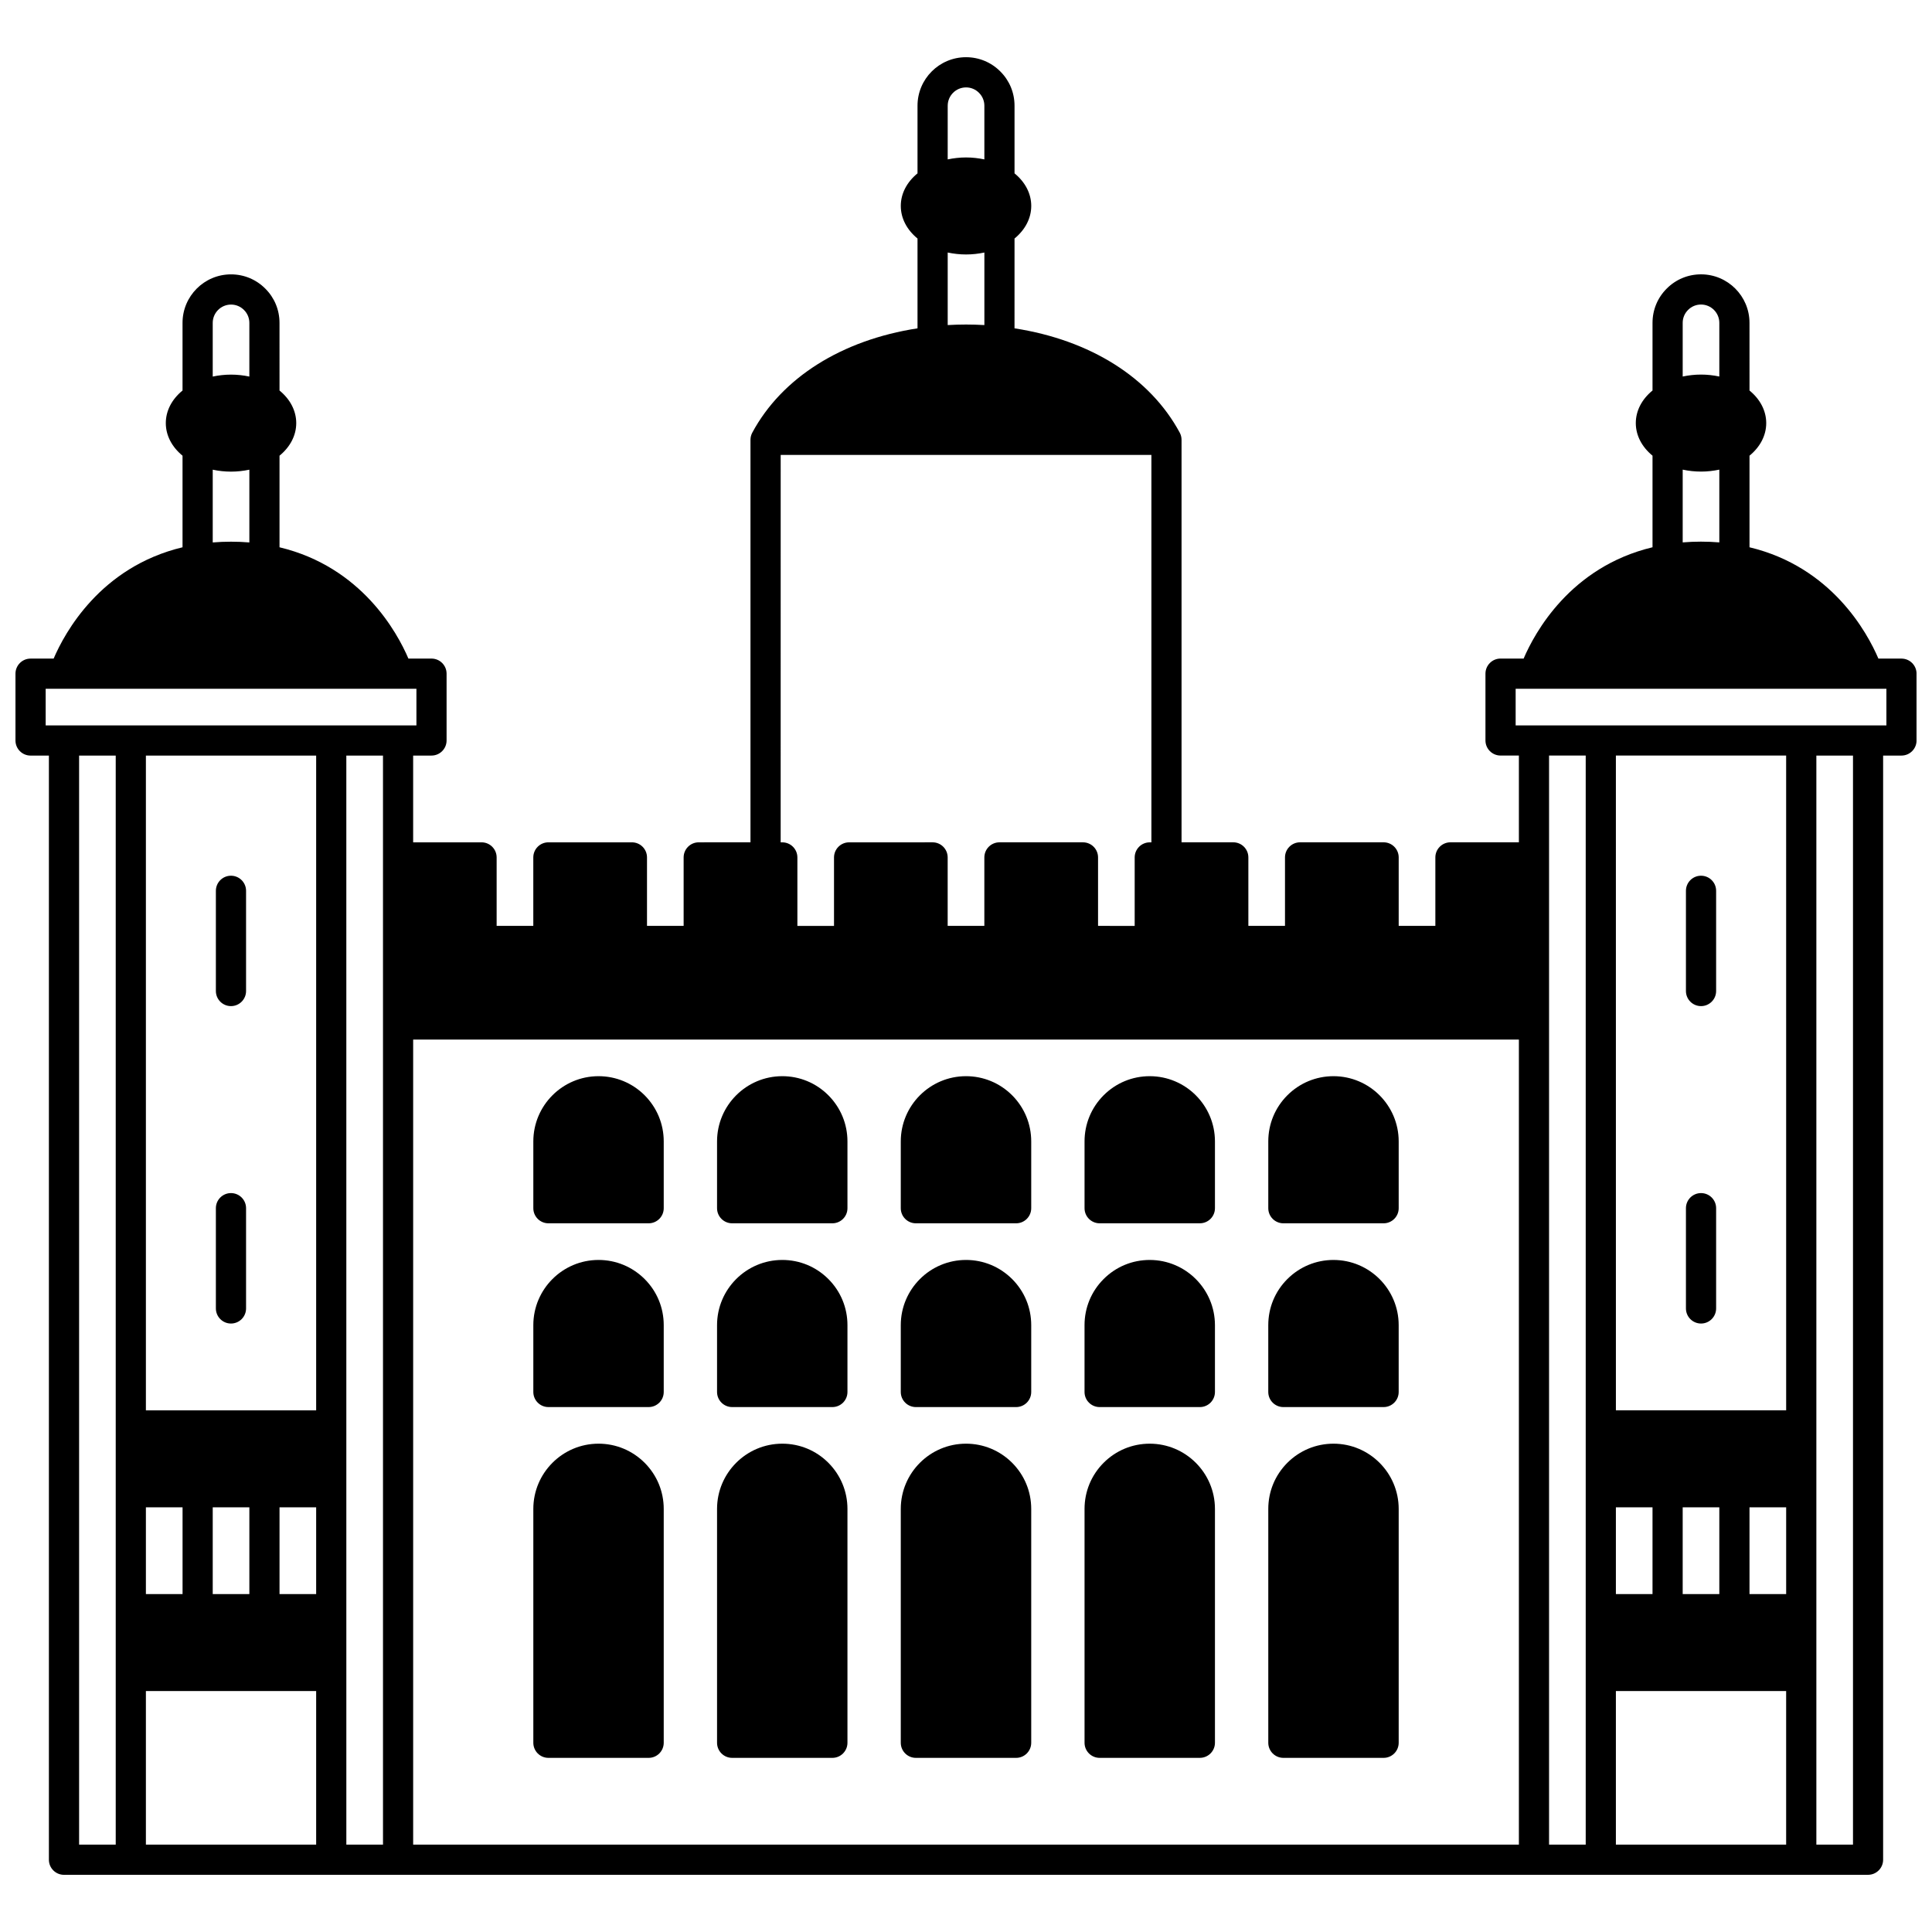
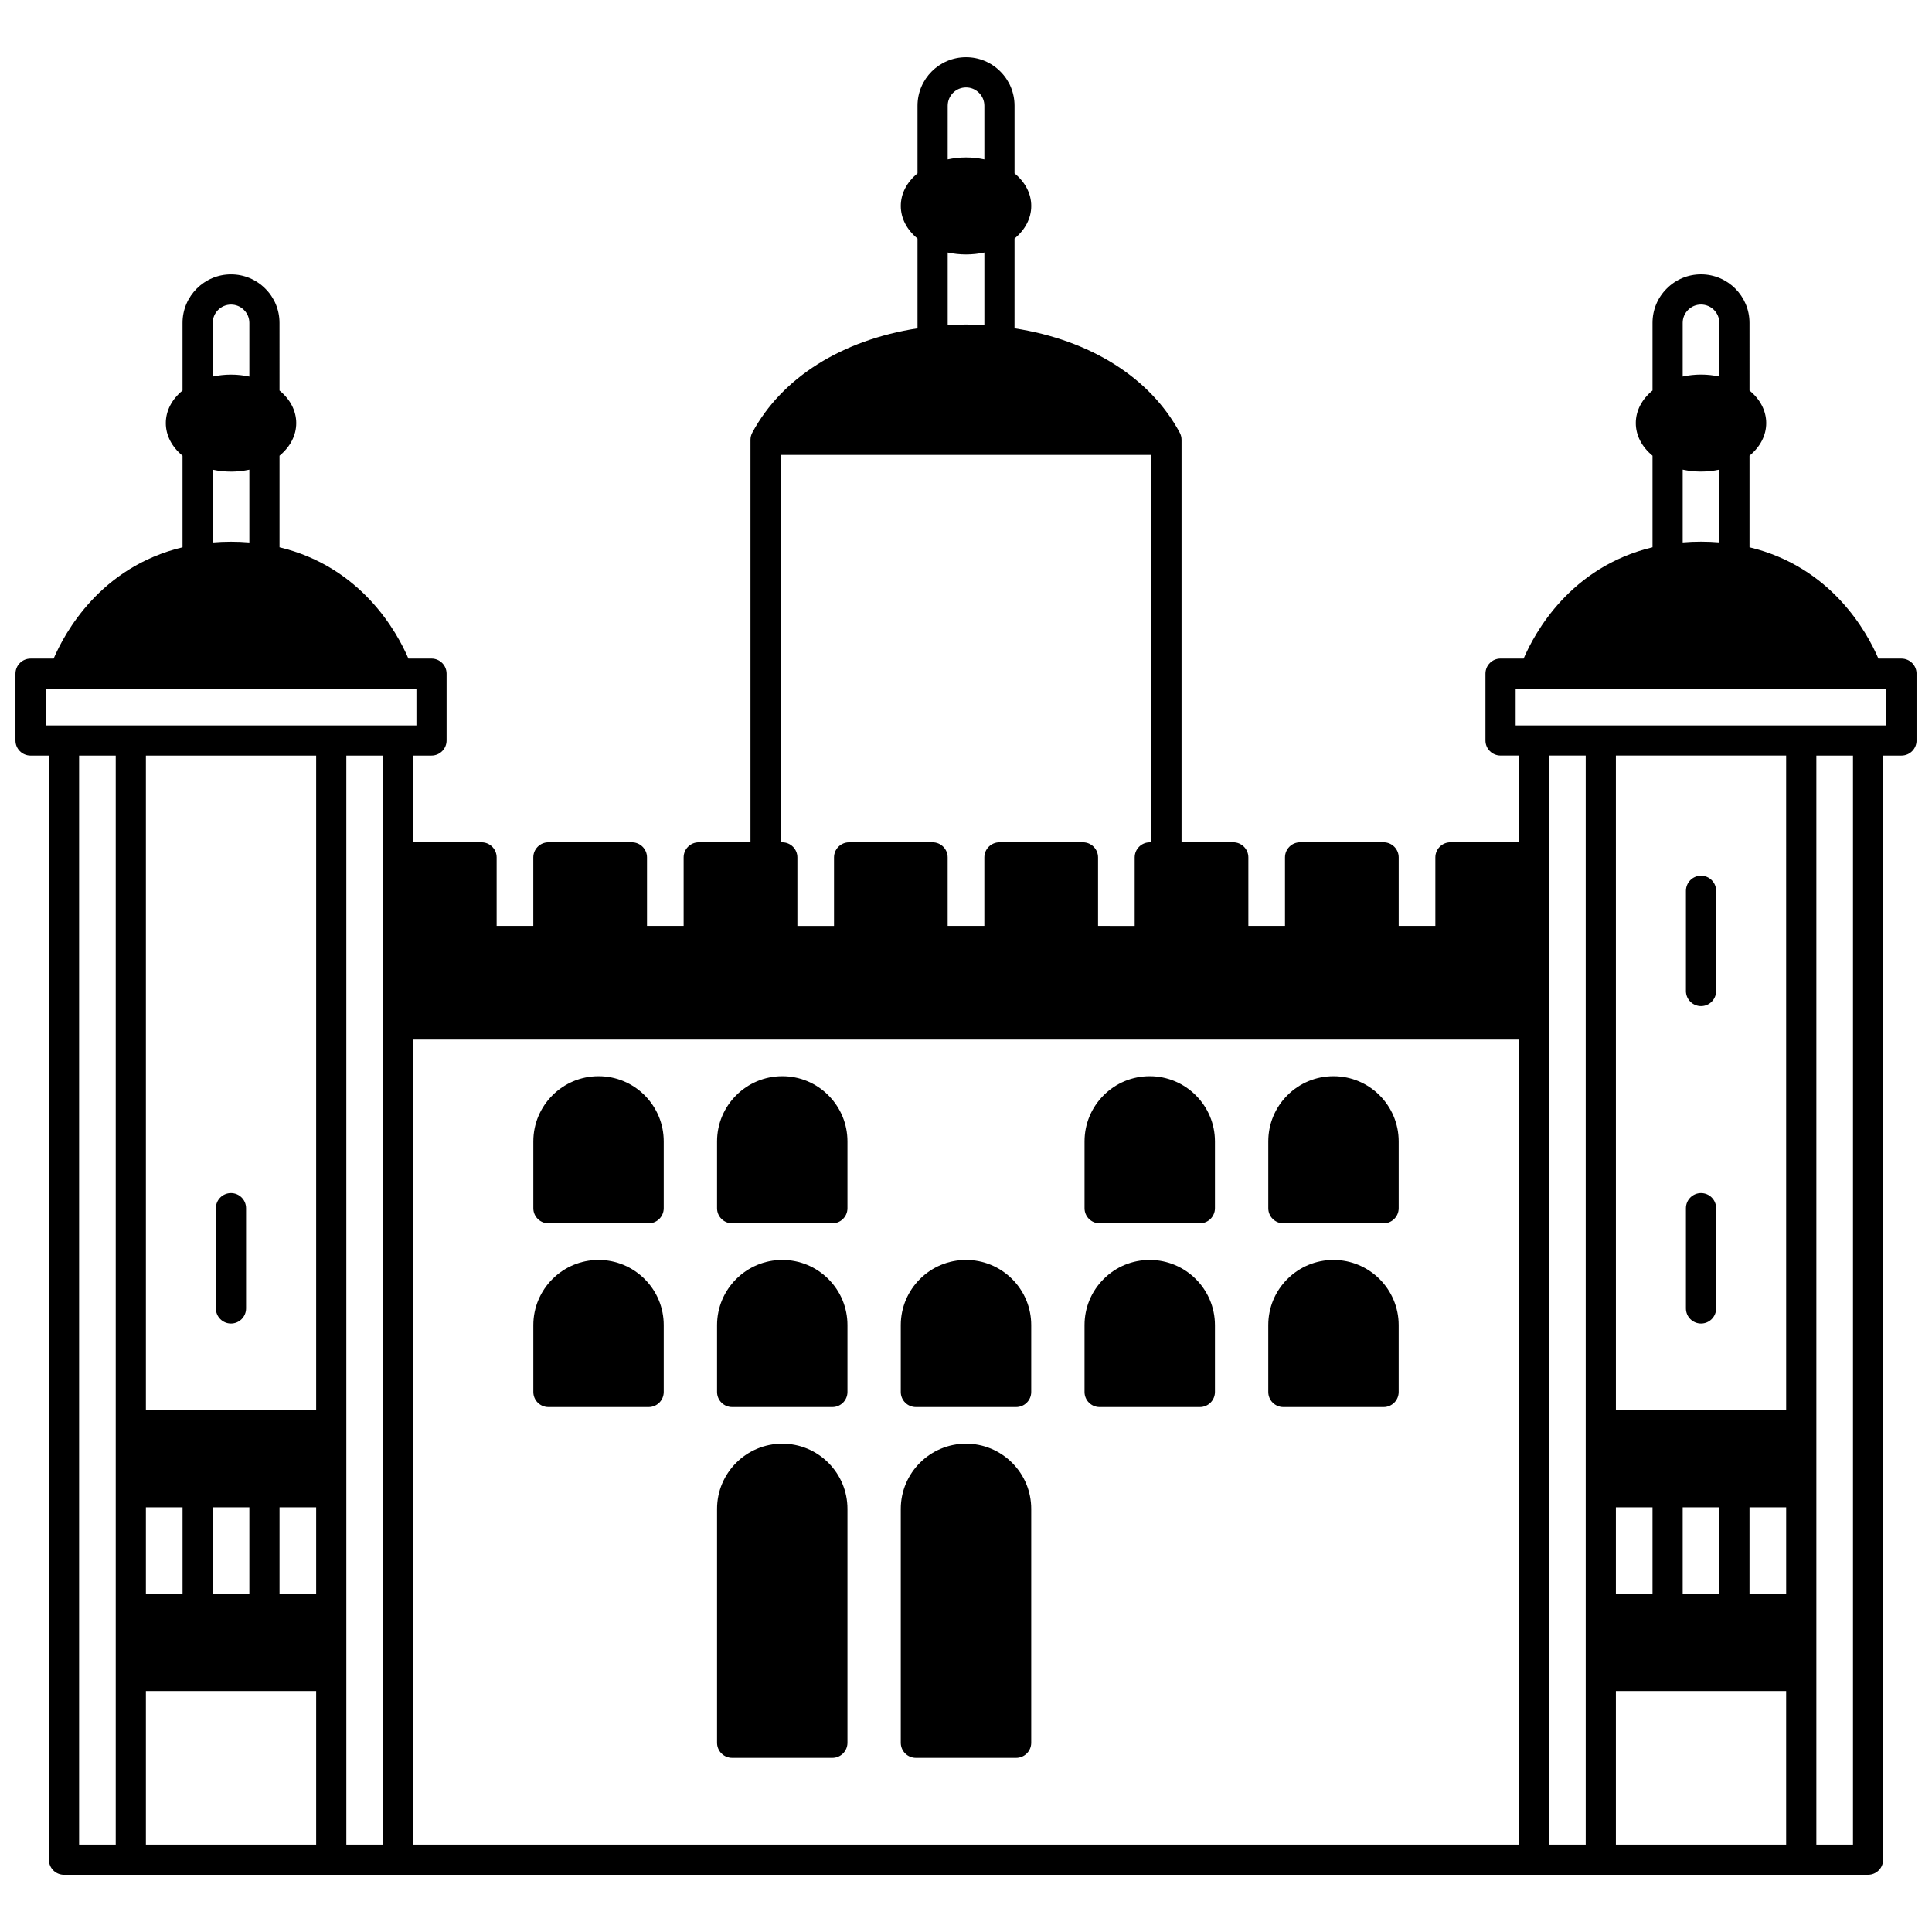
<svg xmlns="http://www.w3.org/2000/svg" width="800px" height="800px" version="1.1" viewBox="144 144 512 512">
  <defs>
    <clipPath id="a">
      <path d="m148.09 159h503.81v482h-503.81z" />
    </clipPath>
  </defs>
-   <path d="m400 429.2c-9.531 0-17.285 7.754-17.285 17.285v17.703c0 2.207 1.789 4 4 4h26.57c2.207 0 4-1.789 4-4v-17.703c0-4.606-1.793-8.945-5.066-12.23-3.277-3.262-7.613-5.055-12.219-5.055z" />
  <path d="m400 477.9c-9.531 0-17.285 7.75-17.285 17.273v17.715c0 2.207 1.789 4 4 4h26.57c2.207 0 4-1.789 4-4v-17.715c0-4.613-1.797-8.949-5.066-12.219-3.273-3.258-7.613-5.055-12.219-5.055z" />
  <path d="m400 526.59c-9.531 0-17.285 7.754-17.285 17.285v61.977c0 2.207 1.789 4 4 4h26.57c2.207 0 4-1.789 4-4v-61.977c0-4.606-1.793-8.945-5.066-12.227-3.273-3.262-7.613-5.059-12.219-5.059z" />
  <path d="m351.31 429.2c-9.531 0-17.285 7.754-17.285 17.285v17.703c0 2.207 1.789 4 4 4h26.559c2.207 0 4-1.789 4-4v-17.703c0-4.606-1.797-8.945-5.062-12.223-3.262-3.266-7.598-5.062-12.211-5.062z" />
  <path d="m351.31 477.9c-9.531 0-17.285 7.75-17.285 17.273v17.715c0 2.207 1.789 4 4 4h26.559c2.207 0 4-1.789 4-4v-17.715c0-4.613-1.797-8.953-5.059-12.215-3.266-3.262-7.602-5.059-12.215-5.059z" />
  <path d="m351.31 526.59c-9.531 0-17.285 7.754-17.285 17.285v61.977c0 2.207 1.789 4 4 4h26.559c2.207 0 4-1.789 4-4v-61.977c0-4.606-1.797-8.945-5.059-12.223-3.266-3.266-7.602-5.062-12.215-5.062z" />
  <path d="m302.61 429.2c-9.523 0-17.273 7.754-17.273 17.285v17.703c0 2.207 1.789 4 4 4h26.559c2.207 0 4-1.789 4-4v-17.703c0-4.606-1.797-8.945-5.066-12.23-3.273-3.262-7.613-5.055-12.219-5.055z" />
  <path d="m302.61 477.9c-9.523 0-17.273 7.75-17.273 17.273v17.715c0 2.207 1.789 4 4 4h26.559c2.207 0 4-1.789 4-4v-17.715c0-4.613-1.797-8.953-5.066-12.219-3.273-3.258-7.613-5.055-12.219-5.055z" />
-   <path d="m302.61 526.59c-9.523 0-17.273 7.754-17.273 17.285v61.977c0 2.207 1.789 4 4 4h26.559c2.207 0 4-1.789 4-4v-61.977c0-4.606-1.797-8.945-5.066-12.227-3.273-3.262-7.613-5.059-12.219-5.059z" />
  <path d="m448.69 429.2c-4.613 0-8.949 1.797-12.219 5.066-3.262 3.273-5.055 7.609-5.055 12.219v17.703c0 2.207 1.789 4 4 4l26.559-0.004c2.207 0 4-1.789 4-4v-17.703c-0.004-9.531-7.758-17.281-17.285-17.281z" />
  <path d="m448.69 477.9c-4.613 0-8.953 1.797-12.215 5.059-3.266 3.262-5.062 7.602-5.062 12.215v17.715c0 2.207 1.789 4 4 4h26.562c2.207 0 4-1.789 4-4v-17.715c-0.004-9.523-7.758-17.273-17.285-17.273z" />
-   <path d="m448.69 526.59c-4.613 0-8.953 1.797-12.219 5.066-3.262 3.273-5.055 7.609-5.055 12.219v61.977c0 2.207 1.789 4 4 4l26.559-0.004c2.207 0 4-1.789 4-4v-61.977c-0.004-9.527-7.758-17.281-17.285-17.281z" />
  <path d="m497.39 429.2c-4.606 0-8.945 1.793-12.227 5.066-3.262 3.273-5.055 7.609-5.055 12.219v17.703c0 2.207 1.789 4 4 4h26.559c2.207 0 4-1.789 4-4v-17.703c-0.004-9.535-7.75-17.285-17.277-17.285z" />
  <path d="m497.39 477.9c-4.606 0-8.945 1.797-12.223 5.059-3.266 3.262-5.062 7.602-5.062 12.215v17.715c0 2.207 1.789 4 4 4h26.559c2.207 0 4-1.789 4-4v-17.715c0-9.523-7.746-17.273-17.273-17.273z" />
-   <path d="m497.39 526.59c-4.606 0-8.945 1.797-12.227 5.066-3.262 3.273-5.055 7.609-5.055 12.219v61.977c0 2.207 1.789 4 4 4h26.559c2.207 0 4-1.789 4-4v-61.977c-0.004-9.531-7.75-17.285-17.277-17.285z" />
  <path d="m205.21 494.75c2.207 0 4-1.789 4-4v-26.57c0-2.207-1.789-4-4-4-2.207 0-4 1.789-4 4v26.57c0.004 2.207 1.793 4 4 4z" />
-   <path d="m205.21 410.63c2.207 0 4-1.789 4-4v-26.555c0-2.207-1.789-4-4-4-2.207 0-4 1.789-4 4v26.559c0.004 2.207 1.793 3.996 4 3.996z" />
  <g clip-path="url(#a)">
    <path d="m647.91 318.53h-6.117c-2.941-6.871-12.398-24.293-34.156-29.496v-24.27c2.828-2.328 4.43-5.371 4.43-8.637 0-3.269-1.602-6.316-4.43-8.633l-0.004-17.934c0-7.09-5.762-12.855-12.844-12.855-3.441 0-6.672 1.344-9.078 3.762-2.438 2.422-3.777 5.652-3.777 9.094v17.926c-2.828 2.32-4.43 5.363-4.43 8.633 0 3.269 1.602 6.316 4.43 8.641v24.27c-21.758 5.211-31.215 22.629-34.156 29.496h-6.117c-2.207 0-4 1.789-4 4v17.703c0 2.207 1.789 4 4 4h4.859v22.992h-18.137c-2.207 0-4 1.789-4 4v18.145h-9.715v-18.145c0-2.207-1.789-4-4-4h-22.133c-2.207 0-4 1.789-4 4v18.145h-9.707v-18.145c0-2.207-1.789-4-4-4h-13.707v-106.67c0-0.66-0.164-1.312-0.48-1.895-7.856-14.586-23.703-24.535-43.785-27.645l0.004-23.797c2.828-2.328 4.43-5.371 4.43-8.641s-1.602-6.316-4.43-8.633v-17.926c0-3.441-1.344-6.672-3.762-9.074-2.422-2.438-5.652-3.781-9.094-3.781-7.09 0-12.855 5.766-12.855 12.855v17.926c-2.828 2.32-4.43 5.363-4.43 8.633s1.602 6.316 4.43 8.641v23.797c-20.086 3.113-35.93 13.059-43.785 27.645-0.312 0.582-0.48 1.234-0.48 1.895v106.67l-13.715 0.004c-2.207 0-4 1.789-4 4v18.145h-9.707v-18.145c0-2.207-1.789-4-4-4h-22.133c-2.207 0-4 1.789-4 4v18.145h-9.715v-18.145c0-2.207-1.789-4-4-4h-18.125v-22.992h4.859c2.207 0 4-1.789 4-4v-17.703c0-2.207-1.789-4-4-4h-6.117c-2.941-6.871-12.398-24.293-34.156-29.496v-24.27c2.828-2.328 4.43-5.371 4.43-8.637 0-3.269-1.602-6.316-4.43-8.633l-0.004-17.93c0-3.441-1.344-6.672-3.762-9.074-2.422-2.438-5.652-3.781-9.094-3.781-7.082 0-12.844 5.769-12.844 12.855v17.926c-2.828 2.32-4.43 5.363-4.43 8.633 0 3.269 1.602 6.316 4.43 8.641v24.27c-21.758 5.211-31.215 22.629-34.156 29.496l-6.117 0.004c-2.207 0-4 1.789-4 4v17.703c0 2.207 1.789 4 4 4h4.859v292.61c0 2.207 1.789 4 4 4l478.09-0.004c2.207 0 4-1.789 4-4v-292.61h4.859c2.207 0 4-1.789 4-4v-17.703c-0.004-2.207-1.793-3.996-4-3.996zm-53.121-49.555c1.656 0 3.285-0.184 4.848-0.516v19.281c-3.203-0.266-6.512-0.266-9.707 0v-19.281c1.566 0.336 3.199 0.516 4.859 0.516zm-3.422-42.852c0.91-0.914 2.125-1.418 3.422-1.418 2.672 0 4.848 2.18 4.848 4.859v14.219c-1.562-0.332-3.191-0.516-4.848-0.516-1.66 0-3.293 0.184-4.859 0.516v-14.223c0-1.297 0.504-2.512 1.438-3.438zm-27.137 118.11v288.61h-9.715v-288.61zm53.121 222.21h-9.715v-22.992h9.715zm-45.125-22.992h9.707v22.992h-9.707zm17.703 22.992v-22.992h9.707v22.992zm-17.703 25.699h45.121v40.703h-45.121zm45.125-74.391h-45.121l-0.004-173.52h45.121zm-363.86-98.254h293.03v213.35h-293.03zm146.52-208.06c1.66 0 3.293-0.184 4.859-0.516v19.227c-3.234-0.191-6.488-0.191-9.719 0v-19.227c1.566 0.332 3.199 0.516 4.859 0.516zm0-44.273c1.297 0 2.512 0.504 3.438 1.438 0.914 0.91 1.418 2.125 1.418 3.422v14.219c-1.566-0.332-3.199-0.516-4.859-0.516s-3.293 0.184-4.859 0.516l0.004-14.219c0-2.68 2.18-4.859 4.859-4.859zm-49.121 97.395h98.242v102.67h-0.43c-2.207 0-4 1.789-4 4v18.145l-9.707-0.004v-18.145c0-2.207-1.789-4-4-4h-22.133c-2.207 0-4 1.789-4 4v18.145h-9.719v-18.145c0-2.207-1.789-4-4-4l-22.121 0.004c-2.207 0-4 1.789-4 4v18.145h-9.707v-18.145c0-2.207-1.789-4-4-4h-0.43zm-105.39 368.29h-9.715l-0.004-288.61h9.715zm-17.715-288.61v173.52h-45.121v-173.52zm0 222.21h-9.707v-22.992h9.707zm-45.121-22.992h9.715v22.992h-9.715zm17.711 22.992v-22.992h9.707v22.992zm-17.711 25.699h45.121v40.703h-45.121zm22.559-323.16c1.66 0 3.293-0.184 4.859-0.516v19.281c-3.199-0.266-6.508-0.266-9.707 0v-19.281c1.562 0.336 3.195 0.516 4.848 0.516zm0-44.273c1.297 0 2.512 0.504 3.441 1.438 0.914 0.91 1.418 2.125 1.418 3.422v14.219c-1.566-0.332-3.199-0.516-4.859-0.516-1.656 0-3.285 0.184-4.848 0.516v-14.219c0-2.68 2.176-4.859 4.848-4.859zm-49.121 101.82h98.254v9.707h-98.254zm8.859 17.703h9.707v288.61h-9.707zm470.1 288.61h-9.707v-288.61h9.707zm8.855-296.61h-98.254v-9.707h98.254z" />
  </g>
  <path d="m594.79 494.75c2.207 0 4-1.789 4-4v-26.57c0-2.207-1.789-4-4-4-2.207 0-4 1.789-4 4v26.57c0 2.207 1.793 4 4 4z" />
  <path d="m594.79 410.63c2.207 0 4-1.789 4-4v-26.555c0-2.207-1.789-4-4-4-2.207 0-4 1.789-4 4v26.559c0 2.207 1.793 3.996 4 3.996z" />
</svg>